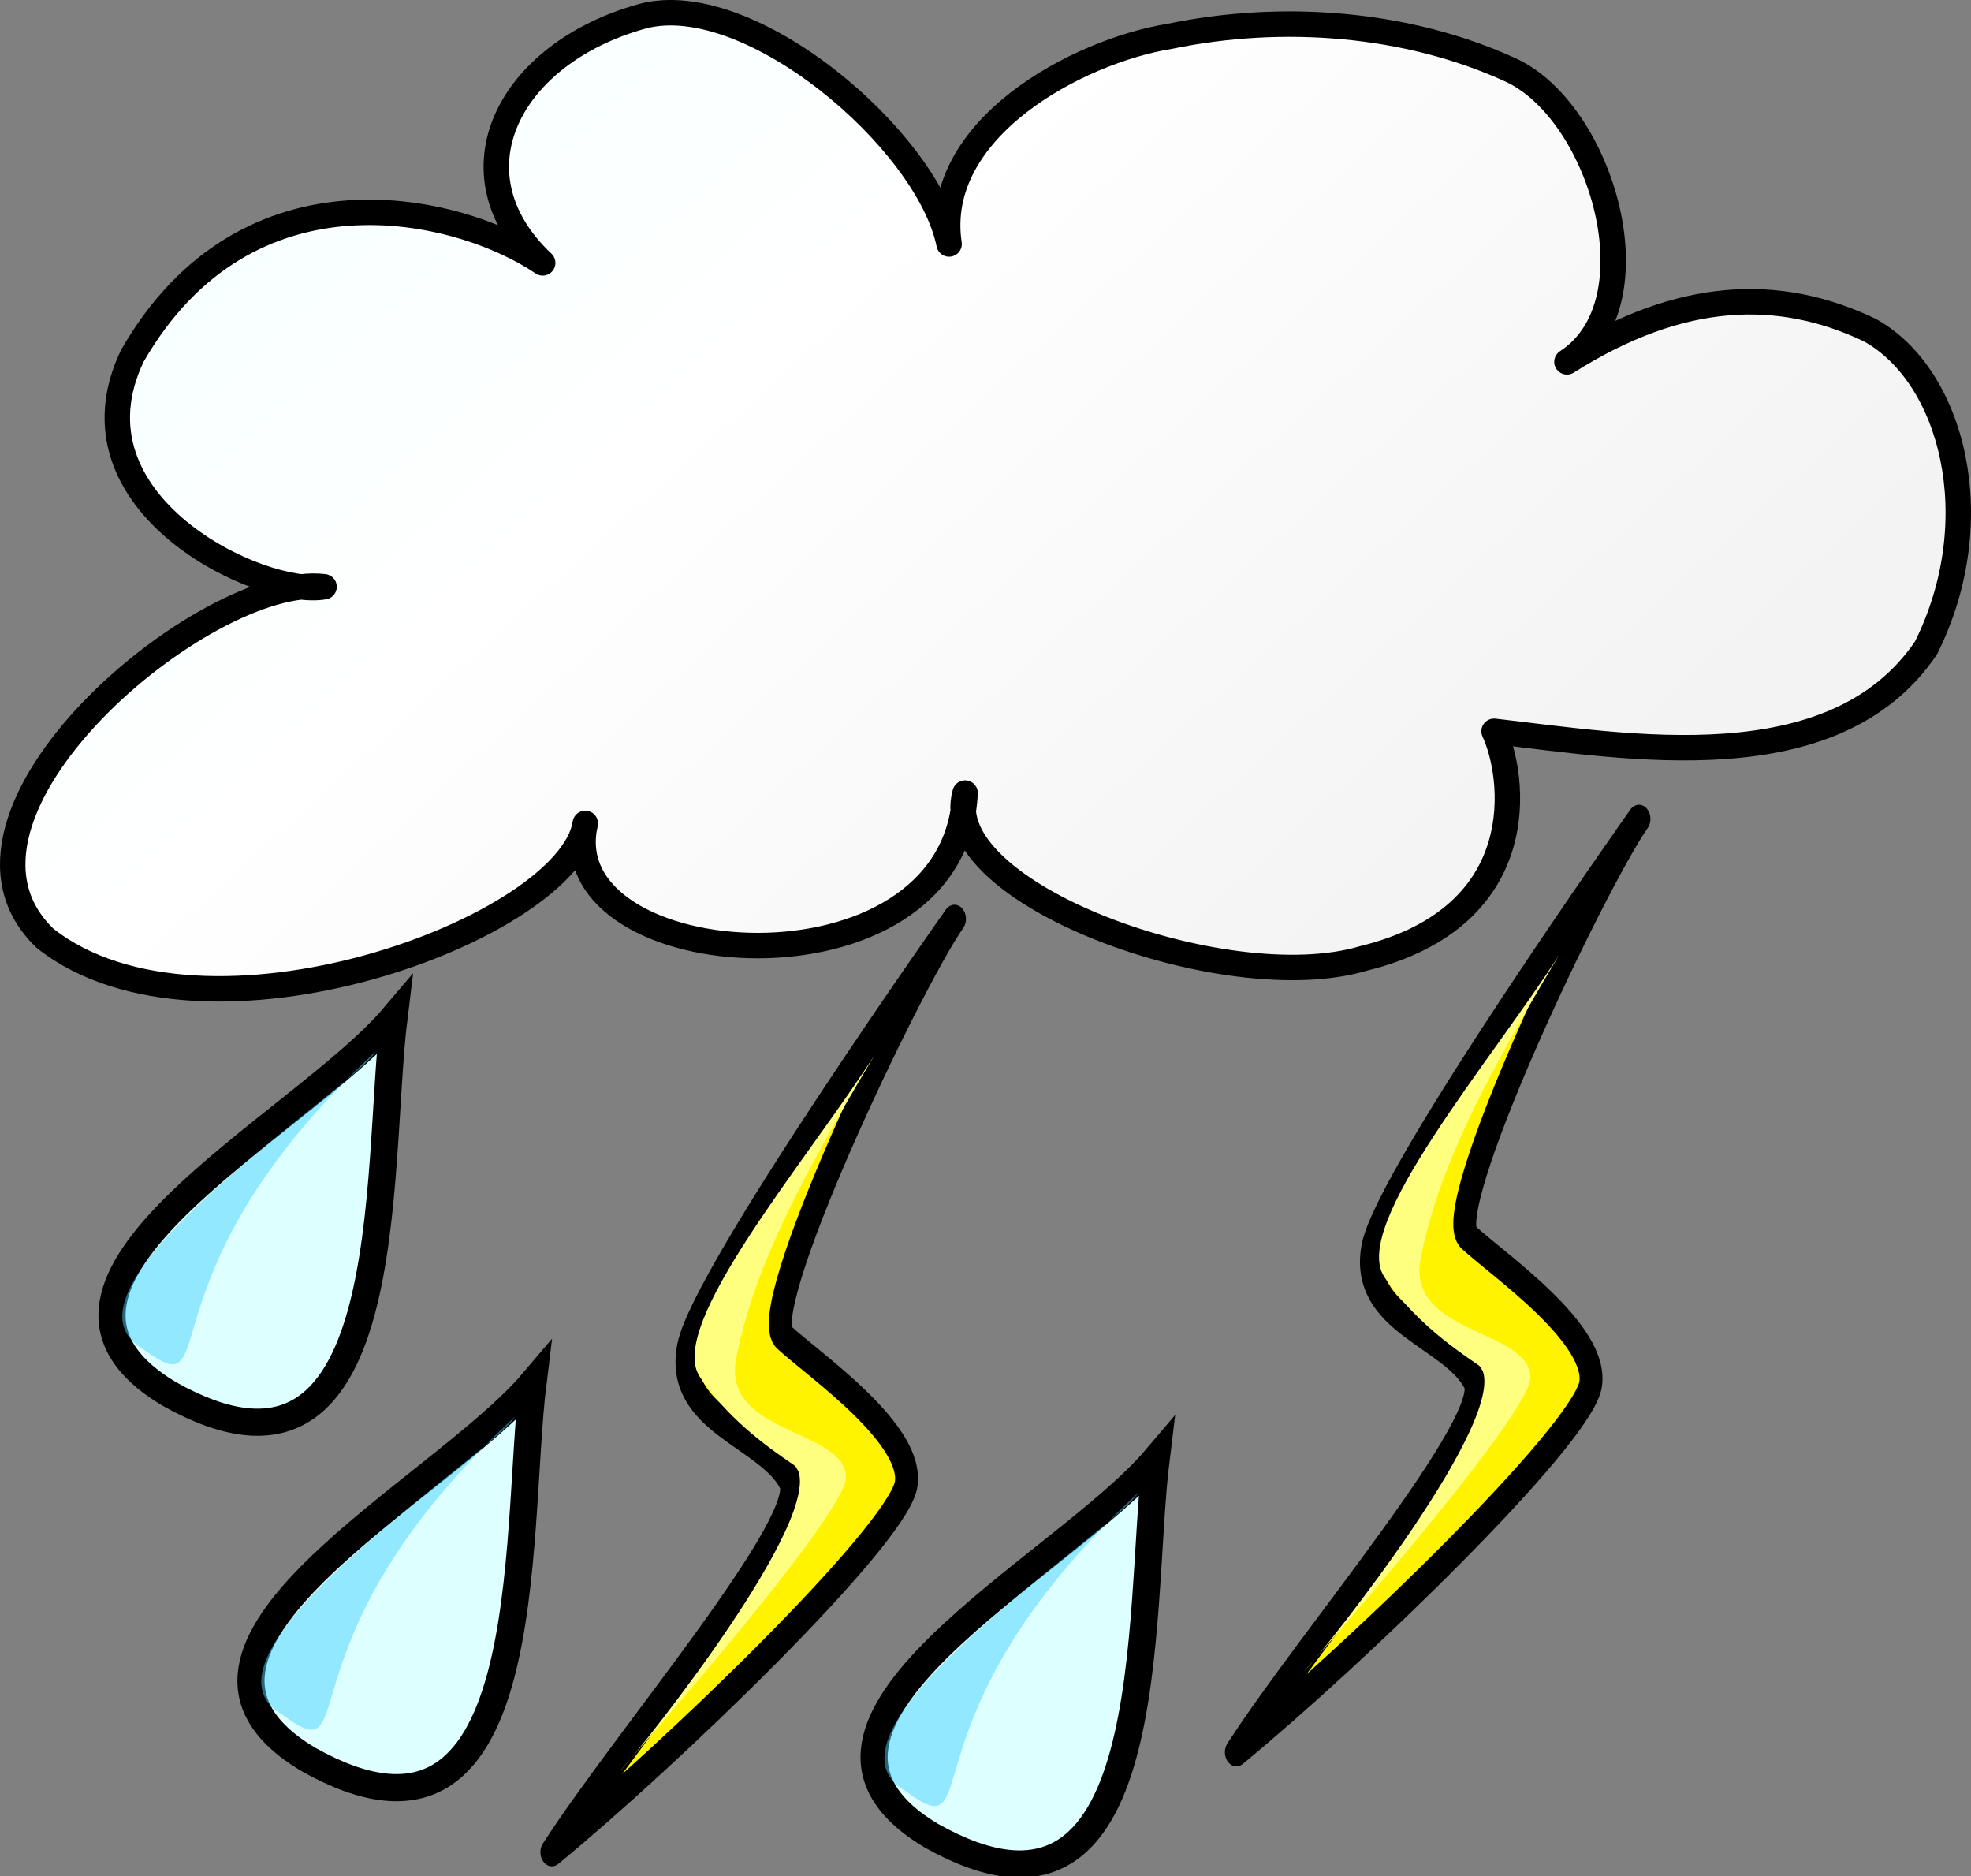
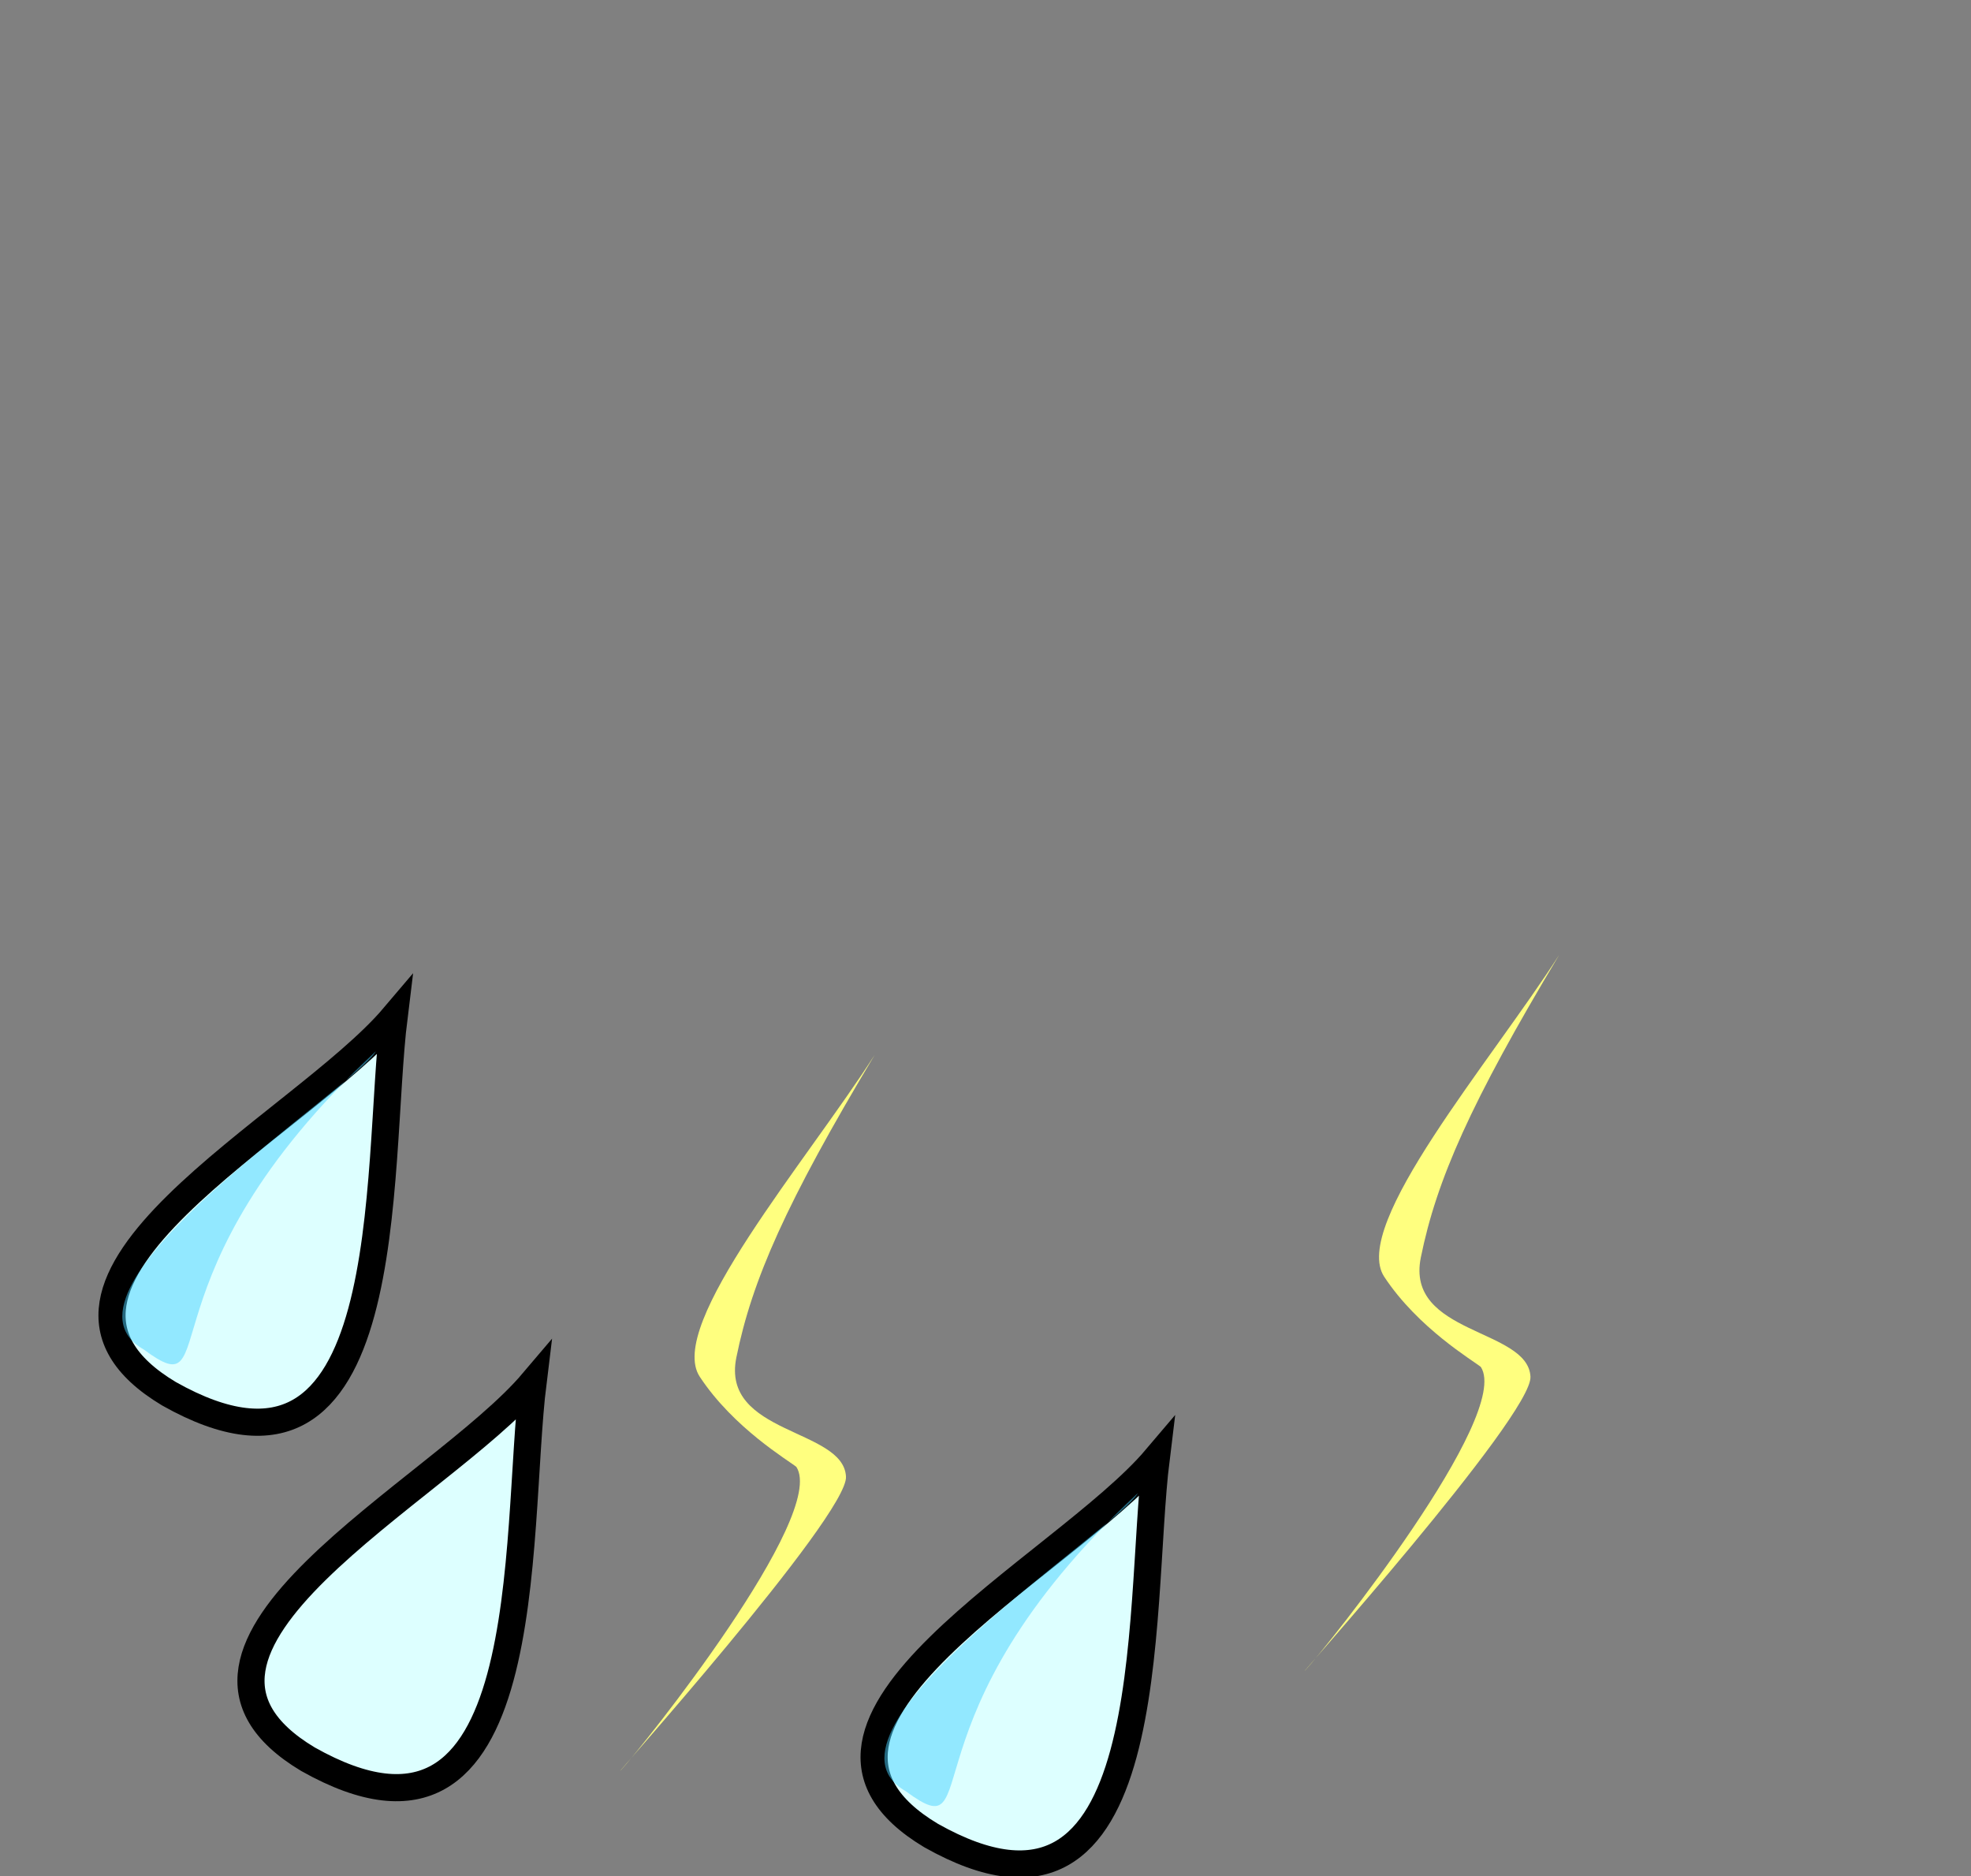
<svg xmlns="http://www.w3.org/2000/svg" xmlns:ns1="http://sodipodi.sourceforge.net/DTD/sodipodi-0.dtd" xmlns:ns2="http://www.inkscape.org/namespaces/inkscape" id="svg1" ns1:docname="_svgclean2.svg" viewBox="0 0 96.87 92.198" ns1:version="0.32" version="1.1" ns2:version="0.48.3.1 r9886">
  <rect x="0" y="0" width="96.87" height="92.198" fill="#808080" stroke="none" />
  <defs id="defs3">
    <linearGradient id="linearGradient854" y2="-.573" gradientUnits="userSpaceOnUse" y1="52.829" gradientTransform="matrix(1.403 0 0 .713 -1.1 -6.512)" x2="-32.095" x1="63.528">
      <stop id="stop913" style="stop-color:#f3f3f3" offset="0" />
      <stop id="stop855" style="stop-color:#ffffff" offset=".377" />
      <stop id="stop914" style="stop-color:#e6ffff" offset="1" />
    </linearGradient>
  </defs>
  <ns1:namedview id="base" bordercolor="#666666" ns2:pageshadow="2" ns2:window-y="0" pagecolor="#ffffff" ns2:window-height="645" ns2:window-maximized="0" ns2:zoom="1" ns2:window-x="0" showgrid="false" borderopacity="1.0" ns2:current-layer="svg1" ns2:cx="53.342217" ns2:cy="-921.74261" ns2:window-width="674" ns2:pageopacity="0.0" />
-   <path id="path853" ns2:connector-curvature="0" ns1:nodetypes="cccccccccccccccc" style="stroke-linejoin:round;fill-rule:evenodd;stroke:#000000;stroke-width:1.25;fill:url(#linearGradient854)" d="m46.646 11.989c-1.037-5.107-9.81-12.592-15.065-11.193-6.581 1.817-9.612 7.693-4.909 12.122-4.161-2.816-14.543-5.239-20.17 4.572-3.494 7.309 6.399 11.882 9.425 11.341-5.791-0.696-20.058 11.214-13.705 17.281 7.827 6.166 25.756-0.502 26.543-5.653-1.746 7.532 18.174 8.978 18.667-1.49-1.422 4.908 12.792 10.132 19.549 8.133 8.469-2.066 7.451-9.042 6.449-11.169 6.514 0.745 16.714 2.591 21.232-4.104 3.149-6.326 1.277-13.393-2.777-15.615-4.417-2.102-9.244-1.993-14.873 1.567 4.467-2.907 1.712-12.282-2.765-14.342-5.102-2.339-11.232-2.796-16.737-1.658-4.536 0.727-11.716 4.552-10.864 10.208z" />
  <g id="g834" transform="matrix(.885 .466 -.466 .885 2.829 -48.306)">
    <path id="path832" ns2:connector-curvature="0" ns1:nodetypes="ccc" style="fill-rule:evenodd;stroke:#000000;stroke-width:1pt;fill:#ddffff" d="m60.403 79.224c-1.539 6.926-11.734 20.966-1.154 21.546 13.081 0.38 3.847-14.428 1.154-21.546z" />
    <path id="path833" ns2:connector-curvature="0" ns1:nodetypes="ccc" style="fill-rule:evenodd;fill:#48d3ff;fill-opacity:.5" d="m60.403 81.148c0 1.924-9.234 18.083-3.27 18.275 5.001 0.767-2.116-2.886 3.27-18.275z" />
  </g>
  <g id="g837" transform="matrix(.885 .466 -.466 .885 9.659 -30.349)">
    <path id="path838" ns2:connector-curvature="0" ns1:nodetypes="ccc" style="fill-rule:evenodd;stroke:#000000;stroke-width:1pt;fill:#ddffff" d="m60.403 79.224c-1.539 6.926-11.734 20.966-1.154 21.546 13.081 0.38 3.847-14.428 1.154-21.546z" />
-     <path id="path839" ns2:connector-curvature="0" ns1:nodetypes="ccc" style="fill-rule:evenodd;fill:#48d3ff;fill-opacity:.5" d="m60.403 81.148c0 1.924-9.234 18.083-3.27 18.275 5.001 0.767-2.116-2.886 3.27-18.275z" />
  </g>
  <g id="g843" transform="matrix(.885 .466 -.466 .885 40.284 -26.599)">
    <path id="path844" ns2:connector-curvature="0" ns1:nodetypes="ccc" style="fill-rule:evenodd;stroke:#000000;stroke-width:1pt;fill:#ddffff" d="m60.403 79.224c-1.539 6.926-11.734 20.966-1.154 21.546 13.081 0.38 3.847-14.428 1.154-21.546z" />
    <path id="path845" ns2:connector-curvature="0" ns1:nodetypes="ccc" style="fill-rule:evenodd;fill:#48d3ff;fill-opacity:.5" d="m60.403 81.148c0 1.924-9.234 18.083-3.27 18.275 5.001 0.767-2.116-2.886 3.27-18.275z" />
  </g>
  <g id="g851" transform="matrix(.542 0 0 .668 -18.622 19.517)">
-     <path id="path849" ns2:connector-curvature="0" ns1:nodetypes="ccccccc" style="stroke-linejoin:round;fill-rule:evenodd;stroke:#000000;stroke-width:2.077;fill:#fff300" d="m120.91 38.373s-22.776 26.125-24.115 31.483c-1.34 5.359 7.045 6.462 9.165 9.828 2.12 2.893-14.917 18.986-21.558 27.346 10.885-7.264 30.938-22.982 32.098-26.953 0.92-3.735-8.32-8.881-11-10.89-2.91-1.773 11.39-26.125 15.41-30.814z" />
    <path id="path850" ns2:connector-curvature="0" ns1:nodetypes="ccccccc" style="fill-rule:evenodd;fill:#ffff7f" d="m113.68 48.371c-6.16 7.815-18.948 19.894-15.869 23.683s8.049 6.158 8.759 6.631c2.85 3.553-13.969 20.605-15.864 22.265-1.894 1.66 20.604-18.712 20.364-21.554-0.23-3.553-11.364-3.079-9.94-8.763 1.42-5.684 4.5-11.368 12.55-22.262z" />
  </g>
  <g id="g855" transform="matrix(.542 0 0 .668 15.018 14.605)">
-     <path id="path856" ns2:connector-curvature="0" ns1:nodetypes="ccccccc" style="stroke-linejoin:round;fill-rule:evenodd;stroke:#000000;stroke-width:2.077;fill:#fff300" d="m120.91 38.373s-22.776 26.125-24.115 31.483c-1.34 5.359 7.045 6.462 9.165 9.828 2.12 2.893-14.917 18.986-21.558 27.346 10.885-7.264 30.938-22.982 32.098-26.953 0.92-3.735-8.32-8.881-11-10.89-2.91-1.773 11.39-26.125 15.41-30.814z" />
    <path id="path857" ns2:connector-curvature="0" ns1:nodetypes="ccccccc" style="fill-rule:evenodd;fill:#ffff7f" d="m113.68 48.371c-6.16 7.815-18.948 19.894-15.869 23.683s8.049 6.158 8.759 6.631c2.85 3.553-13.969 20.605-15.864 22.265-1.894 1.66 20.604-18.712 20.364-21.554-0.23-3.553-11.364-3.079-9.94-8.763 1.42-5.684 4.5-11.368 12.55-22.262z" />
  </g>
</svg>